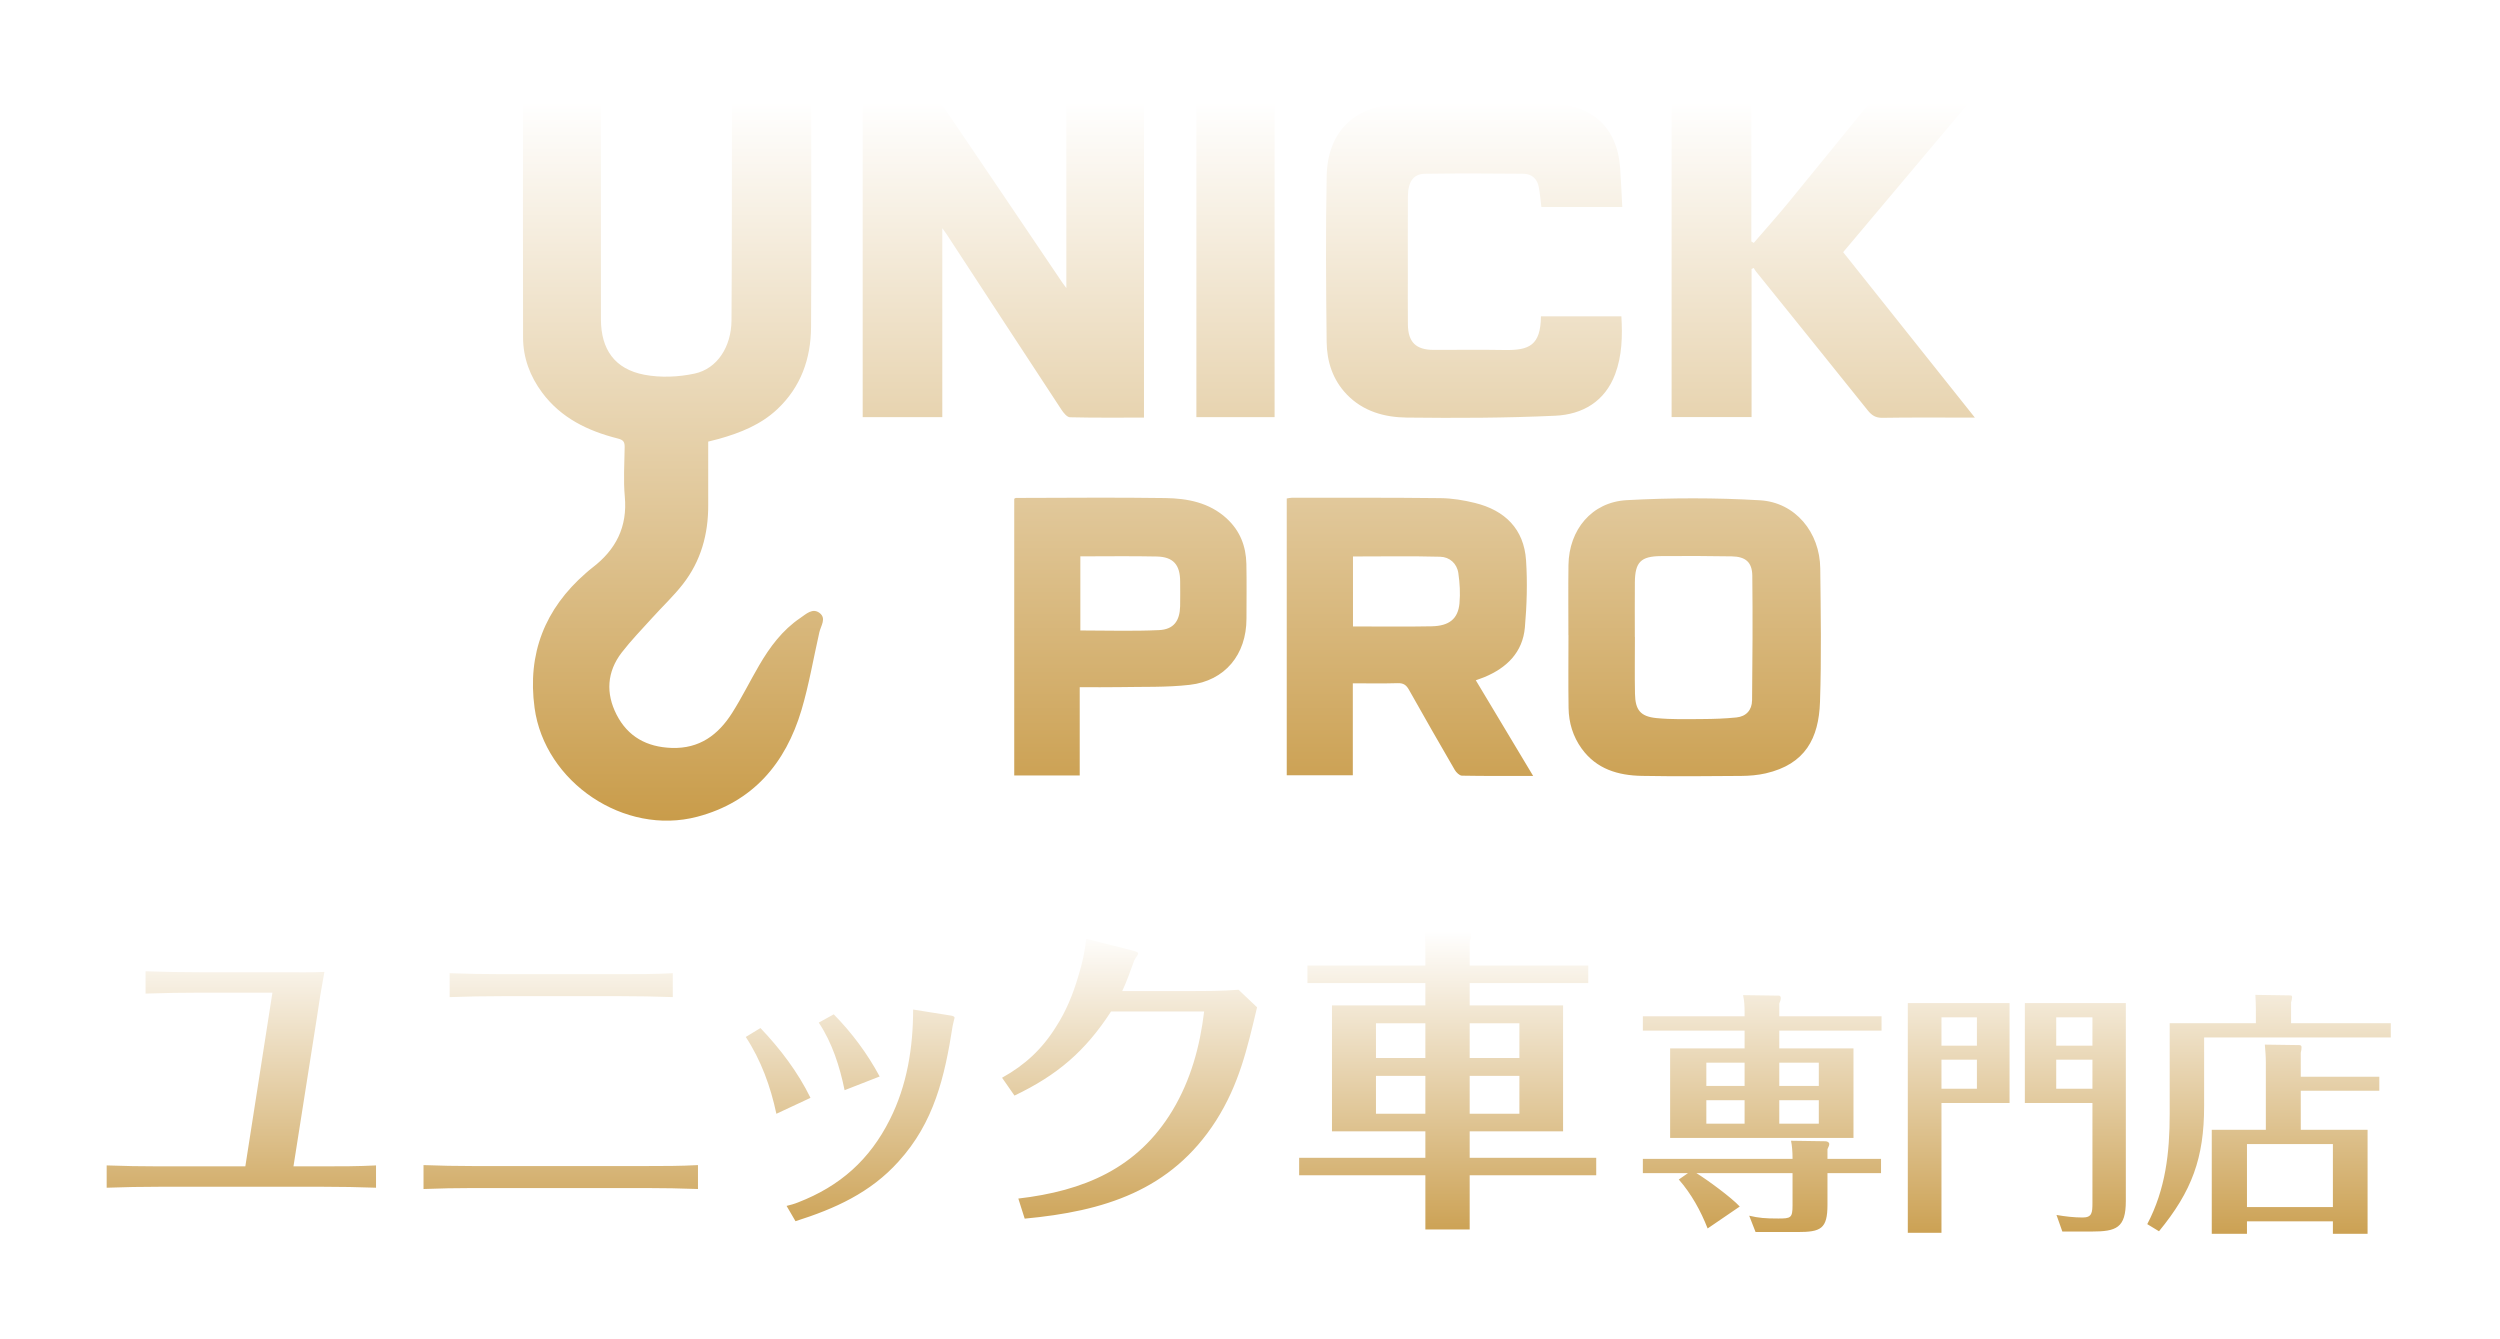
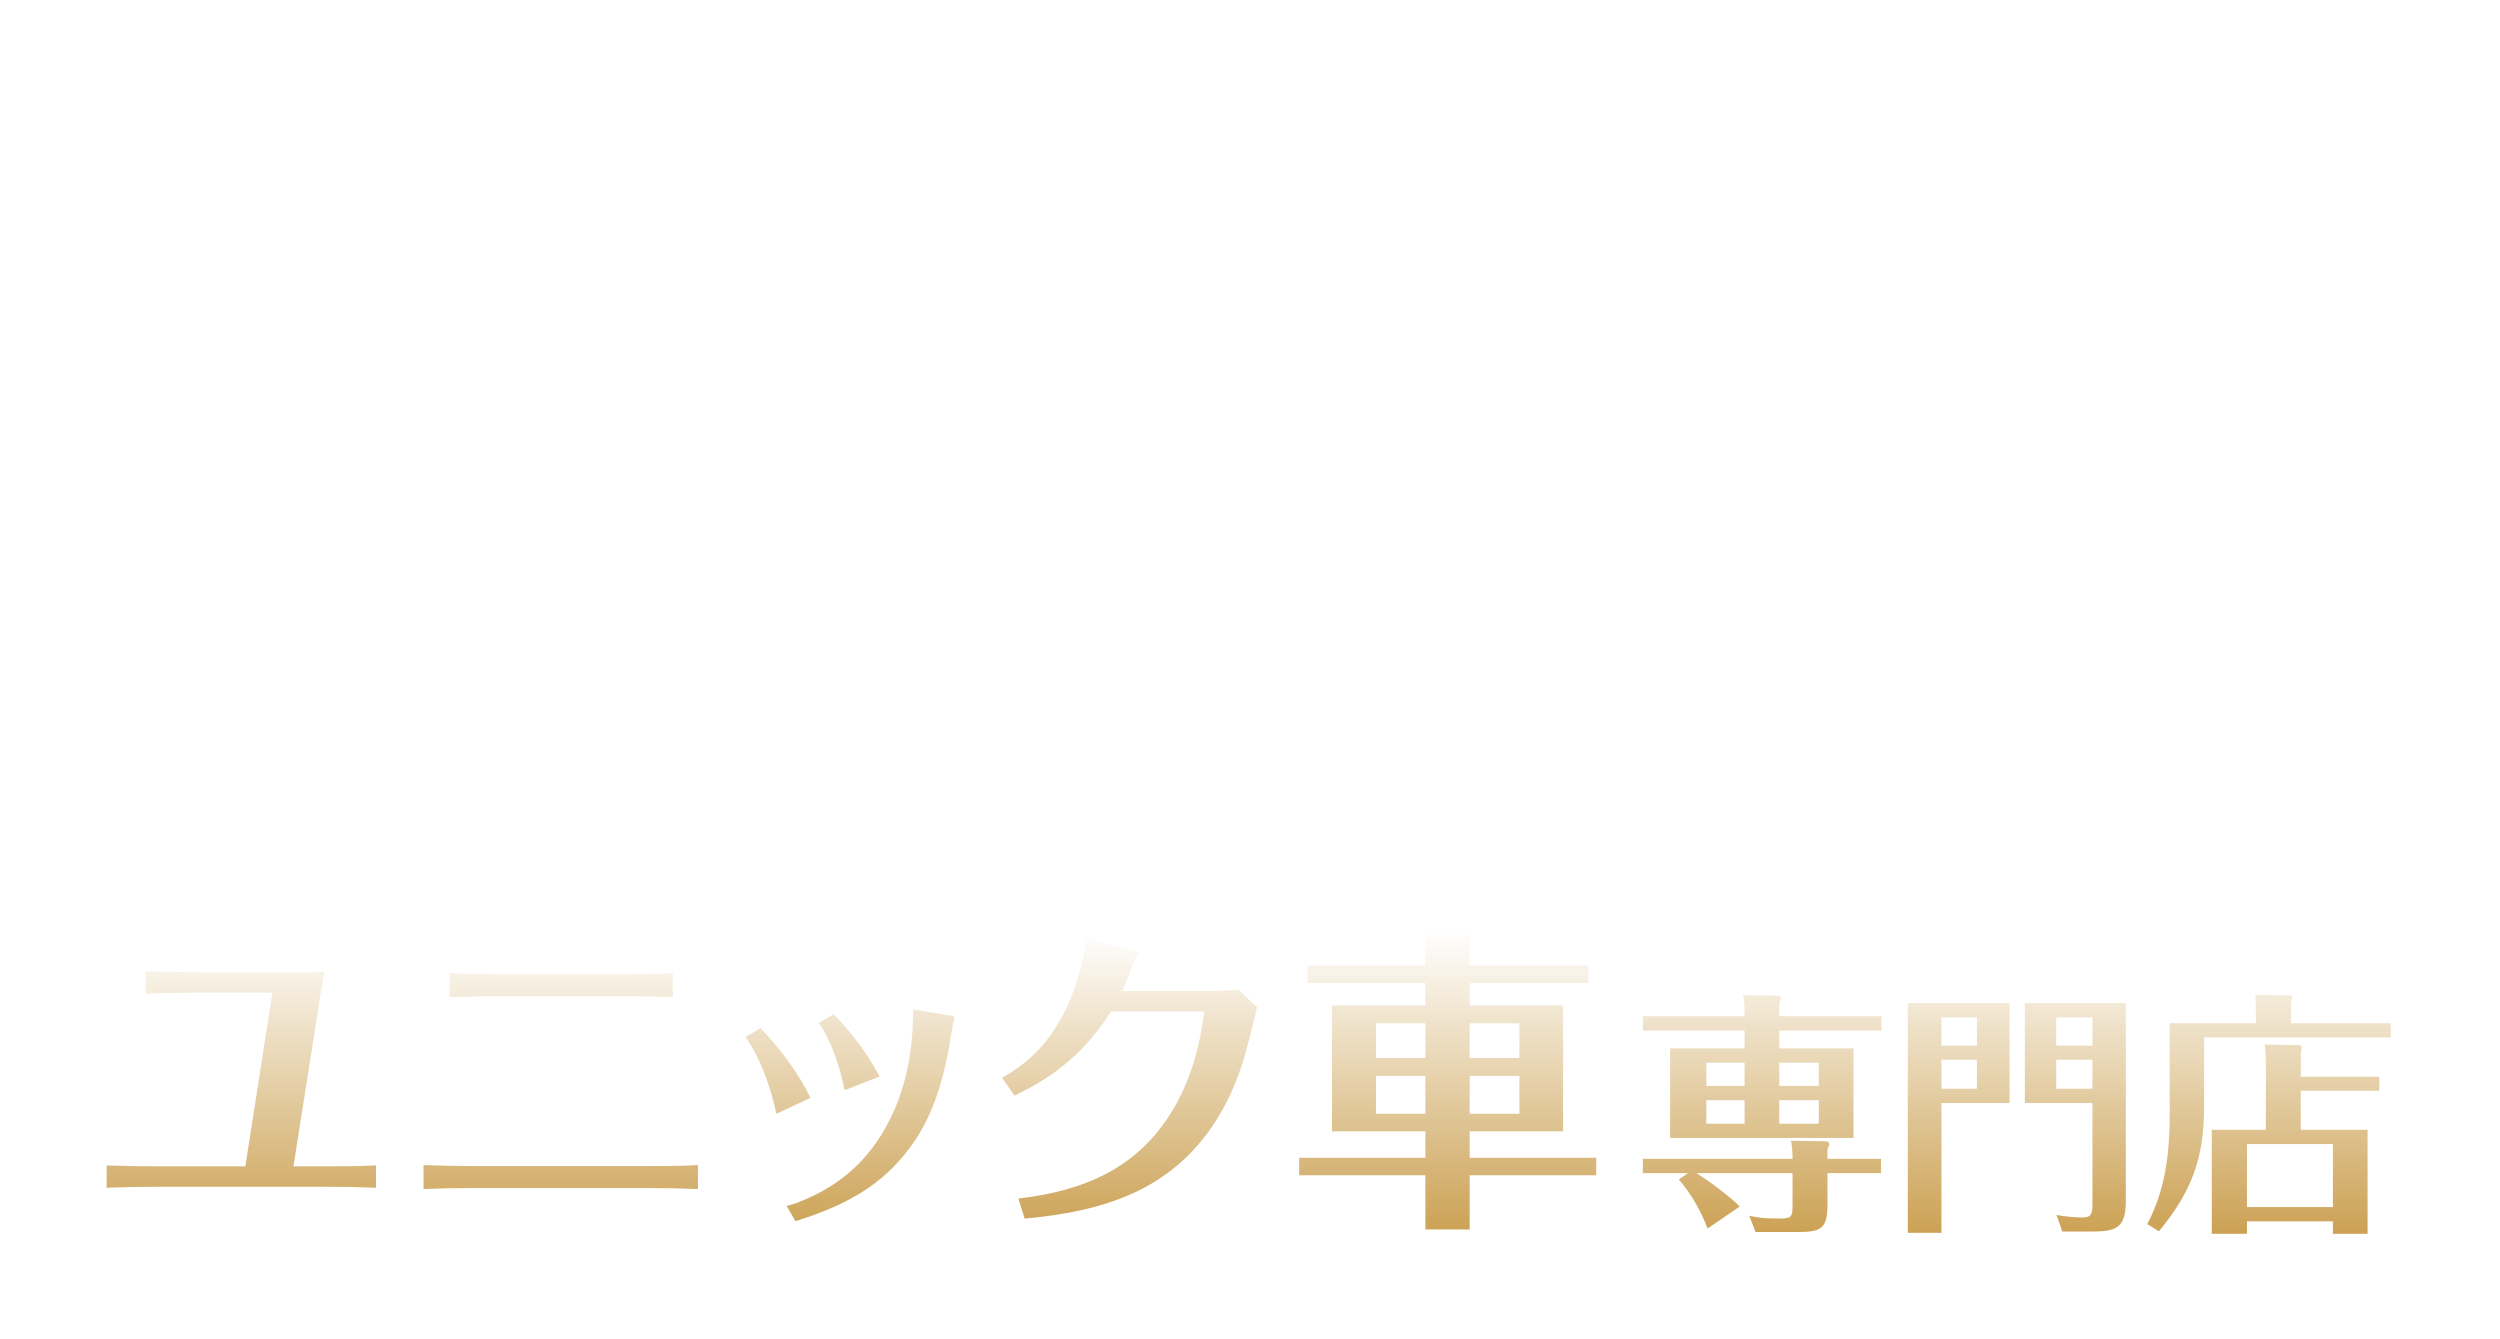
<svg xmlns="http://www.w3.org/2000/svg" width="196" height="105" viewBox="0 0 196 105" fill="none">
  <g filter="url(#filter0_d_3567_30094)">
-     <path d="M180.28 81.936C180.38 81.937 180.44 81.997 180.44 82.097C180.44 82.237 180.42 82.396 180.38 82.536V84.416H186.538V85.516H180.38V88.574H185.618V96.731H182.899V95.751H176.162V96.731H173.402V88.574H177.642V83.296C177.642 82.816 177.602 82.356 177.562 81.897L180.28 81.936ZM157.549 86.476H152.211V96.651H149.572V78.639H157.549V86.476ZM143.114 89.474C143.254 89.474 143.414 89.553 143.414 89.693C143.414 89.773 143.374 89.893 143.274 90.093V90.853H147.473V91.973H143.274V94.451C143.274 96.35 142.754 96.591 140.915 96.591H137.636L137.137 95.311C137.896 95.491 138.396 95.531 139.415 95.531C140.395 95.531 140.535 95.491 140.535 94.512V91.973H132.998C133.818 92.473 135.757 93.892 136.396 94.592L133.878 96.311C133.338 94.931 132.598 93.592 131.618 92.473L132.338 91.973H128.8V90.853H140.535V90.772C140.535 90.313 140.495 89.793 140.415 89.434L143.114 89.474ZM166.665 94.152C166.665 96.272 165.926 96.552 163.986 96.552H161.688L161.228 95.252C161.907 95.372 162.607 95.452 163.287 95.452C164.006 95.452 164.047 95.072 164.047 94.333V86.476H158.748V78.639H166.665V94.152ZM179.561 78.038C179.66 78.038 179.7 78.078 179.7 78.178C179.7 78.278 179.66 78.458 179.62 78.598V80.217H187.438V81.337H172.803V86.715C172.803 90.793 171.844 93.392 169.265 96.531L168.345 95.972C169.784 93.233 170.104 90.373 170.104 87.314V80.217H176.861V79.138C176.861 78.758 176.841 78.378 176.821 77.998L179.561 78.038ZM114.748 73.025H114.897C115.097 73.025 115.348 73.05 115.348 73.3C115.348 73.5 115.273 73.7 115.223 73.85V75.699H124.52V77.073H115.223V78.823H122.545V88.694H115.223V90.769H125.144V92.143H115.223V96.392H111.749V92.143H101.853V90.769H111.749V88.694H104.427V78.823H111.749V77.073H102.503V75.699H111.749V74.749C111.749 74.149 111.749 73.575 111.674 73L114.748 73.025ZM74.564 79.623C74.713 79.648 74.838 79.698 74.838 79.798C74.838 79.823 74.788 79.998 74.763 80.098C74.738 80.198 74.713 80.298 74.689 80.423C74.064 84.421 73.238 87.996 70.439 91.069C68.24 93.518 65.441 94.768 62.367 95.742L61.668 94.543C61.968 94.468 62.267 94.392 62.567 94.268C65.866 92.993 68.19 90.919 69.765 87.77C71.114 85.097 71.589 82.122 71.589 79.148L74.564 79.623ZM88.808 74.524C89.157 74.624 89.232 74.674 89.232 74.749C89.232 74.799 89.182 74.899 89.107 74.999C88.983 75.174 88.933 75.249 88.833 75.549C88.658 76.024 88.308 77.023 87.983 77.698H93.156C94.481 77.698 95.805 77.698 97.105 77.598L98.554 78.973C97.779 82.221 97.154 84.995 95.33 87.869C91.806 93.367 86.509 94.966 80.336 95.541L79.836 93.967C84.959 93.367 89.183 91.618 91.932 87.045C93.356 84.671 94.08 82.022 94.405 79.298H87.108C85.084 82.421 82.885 84.295 79.536 85.894L78.561 84.495C80.361 83.496 81.71 82.246 82.81 80.472C83.584 79.272 84.134 77.923 84.534 76.549C84.834 75.599 85.059 74.599 85.159 73.6L88.808 74.524ZM176.162 94.632H182.899V89.693H176.162V94.632ZM54.721 93.218C53.371 93.168 52.021 93.143 50.672 93.143H37.053C35.778 93.143 34.478 93.168 33.204 93.218V91.343C34.504 91.393 35.803 91.418 37.102 91.418H50.648C52.022 91.418 53.371 91.418 54.721 91.343V93.218ZM11.412 76.148C12.861 76.198 14.286 76.224 15.71 76.224H22.258C23.307 76.224 24.382 76.248 25.432 76.198C25.207 77.398 25.007 78.623 24.832 79.848L23.008 91.442H25.307C26.706 91.442 28.106 91.443 29.48 91.368V93.117C28.106 93.067 26.731 93.042 25.356 93.042H12.462C11.113 93.042 9.738 93.067 8.363 93.117V91.368C9.713 91.418 11.062 91.442 12.437 91.442H19.234L21.358 77.823H15.761C14.311 77.823 12.861 77.847 11.412 77.897V76.148ZM139.476 78.058C139.555 78.058 139.615 78.138 139.615 78.237C139.615 78.357 139.575 78.498 139.495 78.678V79.677H147.513V80.797H139.495V82.196H145.313V89.214H130.938V82.196H136.776V80.797H128.8V79.677H136.776V79.357C136.776 78.898 136.756 78.457 136.656 78.018L139.476 78.058ZM133.777 88.094H136.776V86.255H133.777V88.094ZM139.495 88.094H142.595V86.255H139.495V88.094ZM59.619 80.598C61.169 82.222 62.567 84.072 63.542 86.071L60.868 87.32C60.418 85.196 59.668 83.122 58.469 81.298L59.619 80.598ZM107.876 87.319H111.749V84.346H107.876V87.319ZM115.223 87.319H119.121V84.346H115.223V87.319ZM65.366 79.523C66.791 80.973 68.015 82.622 68.965 84.397L66.216 85.471C65.841 83.622 65.242 81.747 64.192 80.173L65.366 79.523ZM152.211 85.356H154.99V83.077H152.211V85.356ZM161.208 85.356H164.047V83.077H161.208V85.356ZM133.777 85.135H136.776V83.315H133.777V85.135ZM139.495 85.135H142.595V83.315H139.495V85.135ZM107.876 82.946H111.749V80.223H107.876V82.946ZM115.223 82.946H119.121V80.223H115.223V82.946ZM152.211 81.978H154.99V79.758H152.211V81.978ZM161.208 81.978H164.047V79.758H161.208V81.978ZM52.746 78.173C51.372 78.123 50.022 78.099 48.673 78.099H39.377C38.002 78.099 36.627 78.123 35.253 78.173V76.299C36.627 76.349 38.002 76.374 39.377 76.374H48.623C49.997 76.374 51.372 76.374 52.746 76.299V78.173Z" fill="url(#paint0_linear_3567_30094)" />
+     <path d="M180.28 81.936C180.38 81.937 180.44 81.997 180.44 82.097C180.44 82.237 180.42 82.396 180.38 82.536V84.416H186.538V85.516H180.38V88.574H185.618V96.731H182.899V95.751H176.162V96.731H173.402V88.574H177.642V83.296C177.642 82.816 177.602 82.356 177.562 81.897L180.28 81.936ZM157.549 86.476H152.211V96.651H149.572V78.639H157.549V86.476ZM143.114 89.474C143.254 89.474 143.414 89.553 143.414 89.693C143.414 89.773 143.374 89.893 143.274 90.093V90.853H147.473V91.973H143.274V94.451C143.274 96.35 142.754 96.591 140.915 96.591H137.636L137.137 95.311C137.896 95.491 138.396 95.531 139.415 95.531C140.395 95.531 140.535 95.491 140.535 94.512V91.973H132.998C133.818 92.473 135.757 93.892 136.396 94.592L133.878 96.311C133.338 94.931 132.598 93.592 131.618 92.473L132.338 91.973H128.8V90.853H140.535V90.772C140.535 90.313 140.495 89.793 140.415 89.434L143.114 89.474ZM166.665 94.152C166.665 96.272 165.926 96.552 163.986 96.552H161.688L161.228 95.252C161.907 95.372 162.607 95.452 163.287 95.452C164.006 95.452 164.047 95.072 164.047 94.333V86.476H158.748V78.639H166.665V94.152ZM179.561 78.038C179.66 78.038 179.7 78.078 179.7 78.178C179.7 78.278 179.66 78.458 179.62 78.598V80.217H187.438V81.337H172.803V86.715C172.803 90.793 171.844 93.392 169.265 96.531L168.345 95.972C169.784 93.233 170.104 90.373 170.104 87.314V80.217H176.861V79.138C176.861 78.758 176.841 78.378 176.821 77.998L179.561 78.038ZM114.748 73.025H114.897C115.097 73.025 115.348 73.05 115.348 73.3C115.348 73.5 115.273 73.7 115.223 73.85V75.699H124.52V77.073H115.223V78.823H122.545V88.694H115.223V90.769H125.144V92.143H115.223V96.392H111.749V92.143H101.853V90.769H111.749V88.694H104.427V78.823H111.749V77.073H102.503V75.699H111.749V74.749C111.749 74.149 111.749 73.575 111.674 73L114.748 73.025ZM74.564 79.623C74.713 79.648 74.838 79.698 74.838 79.798C74.838 79.823 74.788 79.998 74.763 80.098C74.738 80.198 74.713 80.298 74.689 80.423C74.064 84.421 73.238 87.996 70.439 91.069C68.24 93.518 65.441 94.768 62.367 95.742L61.668 94.543C61.968 94.468 62.267 94.392 62.567 94.268C65.866 92.993 68.19 90.919 69.765 87.77C71.114 85.097 71.589 82.122 71.589 79.148L74.564 79.623ZM88.808 74.524C89.157 74.624 89.232 74.674 89.232 74.749C89.232 74.799 89.182 74.899 89.107 74.999C88.983 75.174 88.933 75.249 88.833 75.549C88.658 76.024 88.308 77.023 87.983 77.698H93.156C94.481 77.698 95.805 77.698 97.105 77.598L98.554 78.973C97.779 82.221 97.154 84.995 95.33 87.869C91.806 93.367 86.509 94.966 80.336 95.541L79.836 93.967C84.959 93.367 89.183 91.618 91.932 87.045C93.356 84.671 94.08 82.022 94.405 79.298H87.108C85.084 82.421 82.885 84.295 79.536 85.894L78.561 84.495C80.361 83.496 81.71 82.246 82.81 80.472C83.584 79.272 84.134 77.923 84.534 76.549C84.834 75.599 85.059 74.599 85.159 73.6L88.808 74.524ZM176.162 94.632H182.899V89.693H176.162V94.632ZM54.721 93.218C53.371 93.168 52.021 93.143 50.672 93.143H37.053C35.778 93.143 34.478 93.168 33.204 93.218V91.343C34.504 91.393 35.803 91.418 37.102 91.418H50.648C52.022 91.418 53.371 91.418 54.721 91.343V93.218ZM11.412 76.148C12.861 76.198 14.286 76.224 15.71 76.224H22.258C23.307 76.224 24.382 76.248 25.432 76.198C25.207 77.398 25.007 78.623 24.832 79.848L23.008 91.442H25.307C26.706 91.442 28.106 91.443 29.48 91.368V93.117C28.106 93.067 26.731 93.042 25.356 93.042H12.462C11.113 93.042 9.738 93.067 8.363 93.117V91.368C9.713 91.418 11.062 91.442 12.437 91.442H19.234L21.358 77.823H15.761C14.311 77.823 12.861 77.847 11.412 77.897V76.148ZM139.476 78.058C139.555 78.058 139.615 78.138 139.615 78.237C139.615 78.357 139.575 78.498 139.495 78.678V79.677H147.513V80.797H139.495V82.196H145.313V89.214H130.938V82.196H136.776V80.797H128.8V79.677H136.776C136.776 78.898 136.756 78.457 136.656 78.018L139.476 78.058ZM133.777 88.094H136.776V86.255H133.777V88.094ZM139.495 88.094H142.595V86.255H139.495V88.094ZM59.619 80.598C61.169 82.222 62.567 84.072 63.542 86.071L60.868 87.32C60.418 85.196 59.668 83.122 58.469 81.298L59.619 80.598ZM107.876 87.319H111.749V84.346H107.876V87.319ZM115.223 87.319H119.121V84.346H115.223V87.319ZM65.366 79.523C66.791 80.973 68.015 82.622 68.965 84.397L66.216 85.471C65.841 83.622 65.242 81.747 64.192 80.173L65.366 79.523ZM152.211 85.356H154.99V83.077H152.211V85.356ZM161.208 85.356H164.047V83.077H161.208V85.356ZM133.777 85.135H136.776V83.315H133.777V85.135ZM139.495 85.135H142.595V83.315H139.495V85.135ZM107.876 82.946H111.749V80.223H107.876V82.946ZM115.223 82.946H119.121V80.223H115.223V82.946ZM152.211 81.978H154.99V79.758H152.211V81.978ZM161.208 81.978H164.047V79.758H161.208V81.978ZM52.746 78.173C51.372 78.123 50.022 78.099 48.673 78.099H39.377C38.002 78.099 36.627 78.123 35.253 78.173V76.299C36.627 76.349 38.002 76.374 39.377 76.374H48.623C49.997 76.374 51.372 76.374 52.746 76.299V78.173Z" fill="url(#paint0_linear_3567_30094)" />
  </g>
  <g filter="url(#filter1_d_3567_30094)">
-     <path d="M63.599 8.787C63.599 14.406 63.62 20.023 63.587 25.641C63.572 28.125 62.786 30.348 60.933 32.087C59.644 33.296 58.042 33.935 56.367 34.407C56.11 34.48 55.849 34.54 55.523 34.622C55.523 36.284 55.516 37.938 55.524 39.59C55.536 41.88 54.95 43.992 53.532 45.806C52.805 46.737 51.932 47.555 51.138 48.435C50.328 49.333 49.48 50.203 48.743 51.158C47.579 52.67 47.484 54.359 48.339 56.028C49.221 57.754 50.705 58.57 52.659 58.637C54.842 58.712 56.312 57.609 57.401 55.891C58.165 54.686 58.796 53.4 59.515 52.167C60.355 50.726 61.341 49.396 62.743 48.45C63.189 48.15 63.707 47.627 64.267 48.066C64.803 48.487 64.354 49.061 64.238 49.567C63.775 51.601 63.43 53.669 62.838 55.662C61.59 59.852 59.028 62.879 54.671 64.031C48.949 65.545 42.703 61.329 41.91 55.495C41.333 51.244 42.713 47.739 45.928 44.934C46.095 44.787 46.263 44.641 46.44 44.506C48.284 43.101 49.204 41.306 48.984 38.927C48.867 37.651 48.956 36.355 48.973 35.068C48.979 34.67 48.9 34.497 48.442 34.381C46.102 33.791 43.989 32.779 42.501 30.775C41.552 29.497 41.011 28.053 41.008 26.453C40.994 20.343 41.003 14.232 41.003 8.062H47.112V8.995C47.112 14.341 47.107 19.687 47.113 25.032C47.116 27.394 48.196 28.935 50.51 29.378C51.779 29.622 53.185 29.562 54.455 29.29C56.233 28.91 57.336 27.184 57.35 25.115C57.385 19.719 57.375 14.324 57.383 8.93V8.06H63.599V8.787ZM127.537 39.212C131.007 39.022 134.506 39.019 137.975 39.221C140.753 39.383 142.677 41.734 142.708 44.563C142.747 48.051 142.807 51.544 142.688 55.028C142.592 57.886 141.536 59.915 138.433 60.631C137.812 60.773 137.16 60.826 136.521 60.832C133.924 60.854 131.325 60.875 128.728 60.829C126.867 60.796 125.169 60.304 124.003 58.69C123.318 57.741 122.993 56.66 122.976 55.506C122.946 53.602 122.968 51.696 122.968 49.79H122.963C122.963 47.96 122.943 46.129 122.968 44.298C123.006 41.541 124.785 39.363 127.537 39.212ZM101.288 39.023C105.173 39.025 109.058 39.008 112.942 39.054C113.844 39.064 114.762 39.215 115.64 39.432C117.984 40.01 119.479 41.47 119.643 43.935C119.758 45.678 119.704 47.445 119.551 49.188C119.379 51.149 118.125 52.366 116.358 53.094H116.356C116.153 53.177 115.942 53.245 115.703 53.333C117.212 55.849 118.675 58.291 120.198 60.832C118.257 60.832 116.437 60.846 114.616 60.812C114.422 60.807 114.169 60.559 114.053 60.36C112.84 58.272 111.642 56.176 110.458 54.071C110.256 53.712 110.032 53.547 109.596 53.56C108.439 53.595 107.28 53.572 106.061 53.572V60.78H100.881V39.081C101.01 39.062 101.149 39.023 101.288 39.023ZM79.647 39.038C83.556 39.034 87.465 38.988 91.372 39.048C93.109 39.075 94.809 39.399 96.174 40.649L96.173 40.65C97.221 41.611 97.686 42.824 97.716 44.208C97.747 45.641 97.723 47.078 97.723 48.513C97.72 51.314 96.043 53.375 93.274 53.691C91.443 53.901 89.578 53.833 87.728 53.871C86.742 53.89 85.754 53.874 84.65 53.874V60.796H79.516V39.105C79.564 39.078 79.606 39.038 79.647 39.038ZM130.213 43.598C128.637 43.612 128.19 44.074 128.174 45.641C128.159 47.075 128.171 48.508 128.171 49.941H128.177C128.177 51.424 128.154 52.907 128.183 54.39C128.206 55.658 128.605 56.171 129.856 56.297C131.055 56.417 132.273 56.38 133.481 56.373C134.368 56.369 135.257 56.337 136.138 56.248C136.902 56.171 137.354 55.665 137.361 54.91H137.363C137.396 51.65 137.418 48.389 137.38 45.129C137.366 44.07 136.845 43.638 135.772 43.619C133.919 43.587 132.066 43.58 130.213 43.598ZM84.699 43.618V49.428C86.787 49.428 88.833 49.497 90.87 49.4C92.019 49.347 92.493 48.68 92.522 47.527H92.522C92.538 46.884 92.524 46.243 92.524 45.6C92.524 44.282 91.991 43.658 90.69 43.63C88.715 43.587 86.738 43.618 84.699 43.618ZM106.074 43.627V49.113C108.183 49.113 110.21 49.143 112.237 49.102C113.626 49.074 114.31 48.516 114.425 47.294L114.423 47.295C114.496 46.517 114.446 45.714 114.335 44.938C114.225 44.172 113.648 43.668 112.911 43.648C110.647 43.587 108.377 43.627 106.074 43.627ZM109.403 8.182C113.567 7.94 117.759 8.003 121.931 8.165C124.715 8.273 126.785 9.882 127.019 13.174C127.09 14.176 127.13 15.18 127.187 16.229H120.844C120.777 15.697 120.737 15.188 120.646 14.688C120.526 14.019 120.094 13.627 119.421 13.621C116.849 13.6 114.276 13.584 111.704 13.624C110.801 13.639 110.386 14.256 110.379 15.413C110.366 17.369 110.375 19.324 110.375 21.28C110.375 22.666 110.364 24.054 110.379 25.439C110.394 26.822 111.007 27.426 112.384 27.431C114.24 27.437 116.096 27.406 117.952 27.44C119.902 27.475 120.786 27.073 120.81 24.798H127.116C127.207 26.354 127.171 27.878 126.628 29.332C125.822 31.487 124.06 32.495 121.933 32.593C118.057 32.773 114.168 32.784 110.288 32.738C108.548 32.717 106.864 32.257 105.579 30.916L105.581 30.917C104.478 29.764 104.025 28.331 104.009 26.798C103.961 22.465 103.924 18.131 104.012 13.802C104.082 10.381 106.117 8.373 109.403 8.182ZM154.404 8.002C151.056 11.982 147.79 15.865 144.504 19.77H144.503C147.92 24.061 151.313 28.323 154.829 32.739H153.968C151.84 32.741 149.712 32.721 147.586 32.757C147.047 32.766 146.741 32.56 146.423 32.163C143.508 28.52 140.574 24.889 137.646 21.255C137.586 21.179 137.544 21.09 137.495 21.007C137.437 21.034 137.381 21.062 137.323 21.089V32.697H131.054V8.04H137.304V18.931C137.367 18.968 137.431 19.006 137.495 19.043C138.399 17.993 139.326 16.959 140.205 15.889C142.259 13.389 144.286 10.867 146.337 8.365C146.477 8.195 146.729 8.018 146.931 8.017C149.37 7.993 151.81 8.002 154.404 8.002ZM67.635 8.007C69.582 8.007 71.503 7.991 73.425 8.029C73.648 8.034 73.924 8.306 74.072 8.524C77.161 13.075 80.234 17.635 83.311 22.193C83.373 22.285 83.443 22.373 83.601 22.585V8.037H89.688V32.74C87.735 32.74 85.81 32.761 83.887 32.714C83.658 32.709 83.382 32.371 83.222 32.126C80.216 27.551 77.225 22.967 74.231 18.387C74.151 18.265 74.063 18.149 73.876 17.888V32.702H67.635V8.007ZM99.928 32.705H93.796V8.02H99.928V32.705Z" fill="url(#paint1_linear_3567_30094)" />
-   </g>
+     </g>
  <defs>
    <filter id="filter0_d_3567_30094" x="0.363" y="65" width="195.074" height="39.73" filterUnits="userSpaceOnUse" color-interpolation-filters="sRGB">
      <feFlood flood-opacity="0" result="BackgroundImageFix" />
      <feColorMatrix in="SourceAlpha" type="matrix" values="0 0 0 0 0 0 0 0 0 0 0 0 0 0 0 0 0 0 127 0" result="hardAlpha" />
      <feOffset />
      <feGaussianBlur stdDeviation="4" />
      <feComposite in2="hardAlpha" operator="out" />
      <feColorMatrix type="matrix" values="0 0 0 0 0 0 0 0 0 0 0 0 0 0 0 0 0 0 1 0" />
      <feBlend mode="normal" in2="BackgroundImageFix" result="effect1_dropShadow_3567_30094" />
      <feBlend mode="normal" in="SourceGraphic" in2="effect1_dropShadow_3567_30094" result="shape" />
    </filter>
    <filter id="filter1_d_3567_30094" x="33" y="0" width="129.828" height="72.34" filterUnits="userSpaceOnUse" color-interpolation-filters="sRGB">
      <feFlood flood-opacity="0" result="BackgroundImageFix" />
      <feColorMatrix in="SourceAlpha" type="matrix" values="0 0 0 0 0 0 0 0 0 0 0 0 0 0 0 0 0 0 127 0" result="hardAlpha" />
      <feOffset />
      <feGaussianBlur stdDeviation="4" />
      <feComposite in2="hardAlpha" operator="out" />
      <feColorMatrix type="matrix" values="0 0 0 0 0 0 0 0 0 0 0 0 0 0 0 0 0 0 1 0" />
      <feBlend mode="normal" in2="BackgroundImageFix" result="effect1_dropShadow_3567_30094" />
      <feBlend mode="normal" in="SourceGraphic" in2="effect1_dropShadow_3567_30094" result="shape" />
    </filter>
    <linearGradient id="paint0_linear_3567_30094" x1="158.148" y1="73" x2="158.148" y2="97.991" gradientUnits="userSpaceOnUse">
      <stop stop-color="white" />
      <stop offset="1" stop-color="#C99C4A" />
    </linearGradient>
    <linearGradient id="paint1_linear_3567_30094" x1="97.914" y1="7.999" x2="97.914" y2="64.341" gradientUnits="userSpaceOnUse">
      <stop stop-color="white" />
      <stop offset="1" stop-color="#C99C4A" />
    </linearGradient>
  </defs>
</svg>